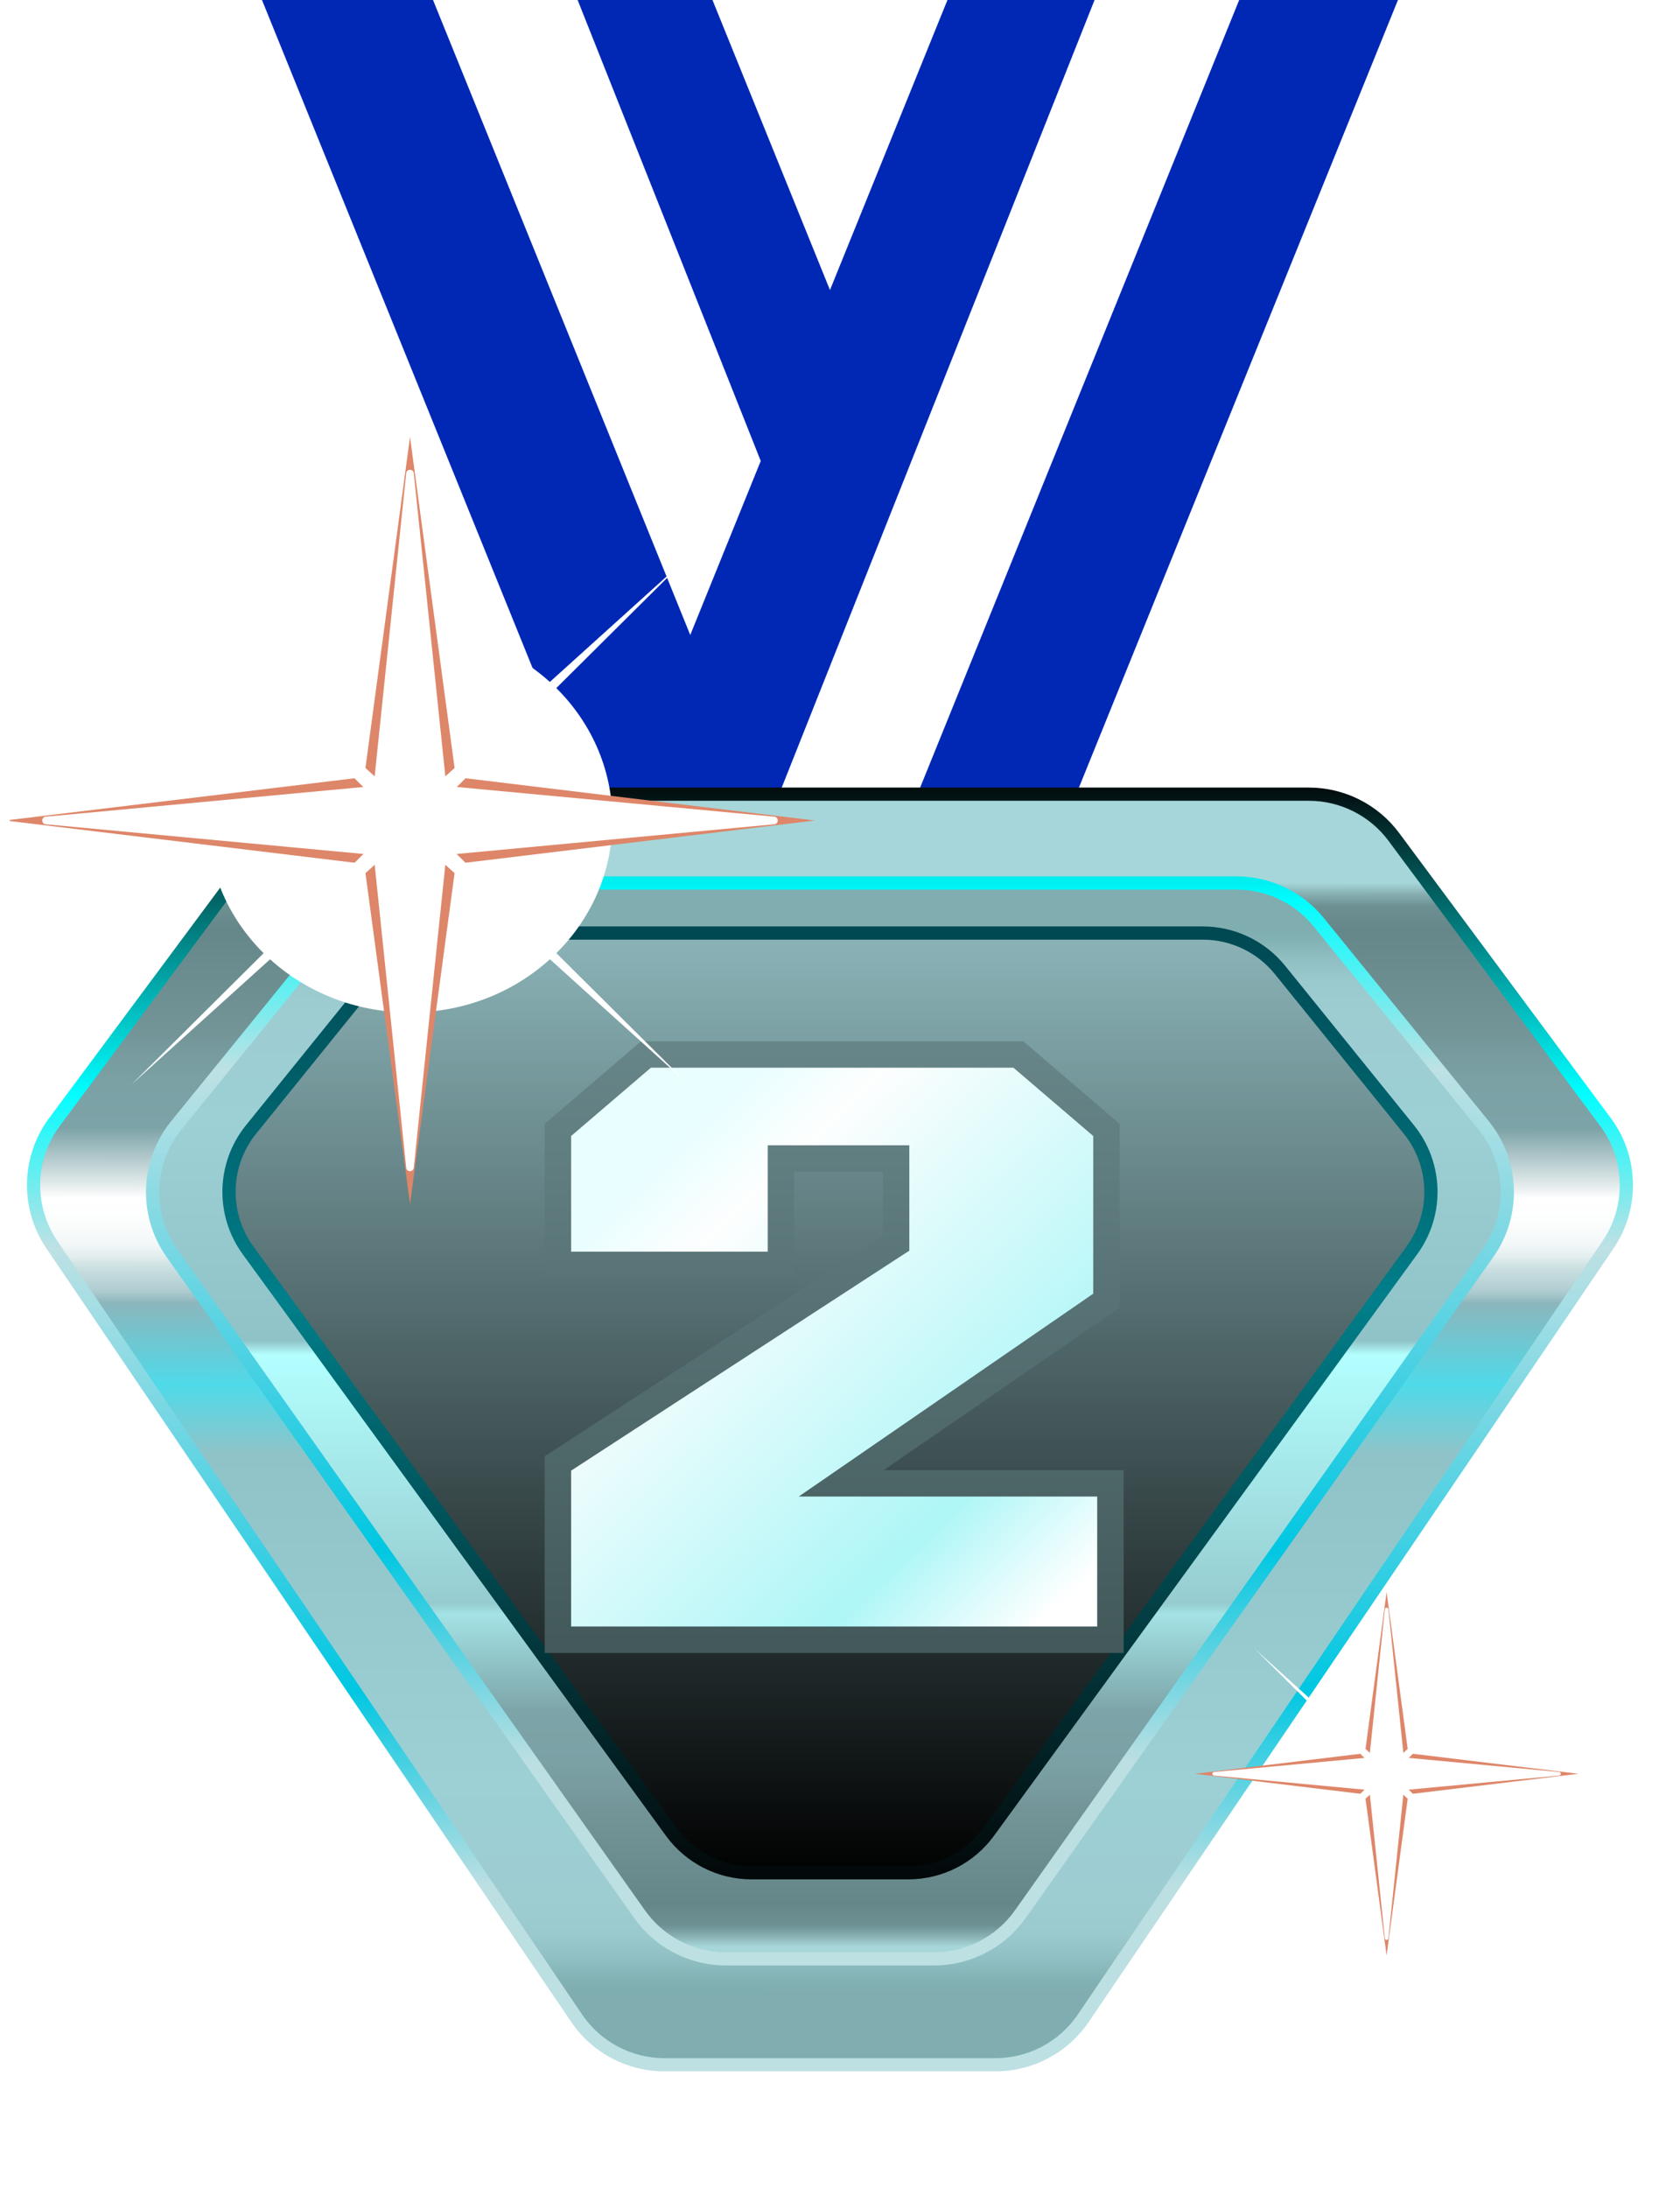
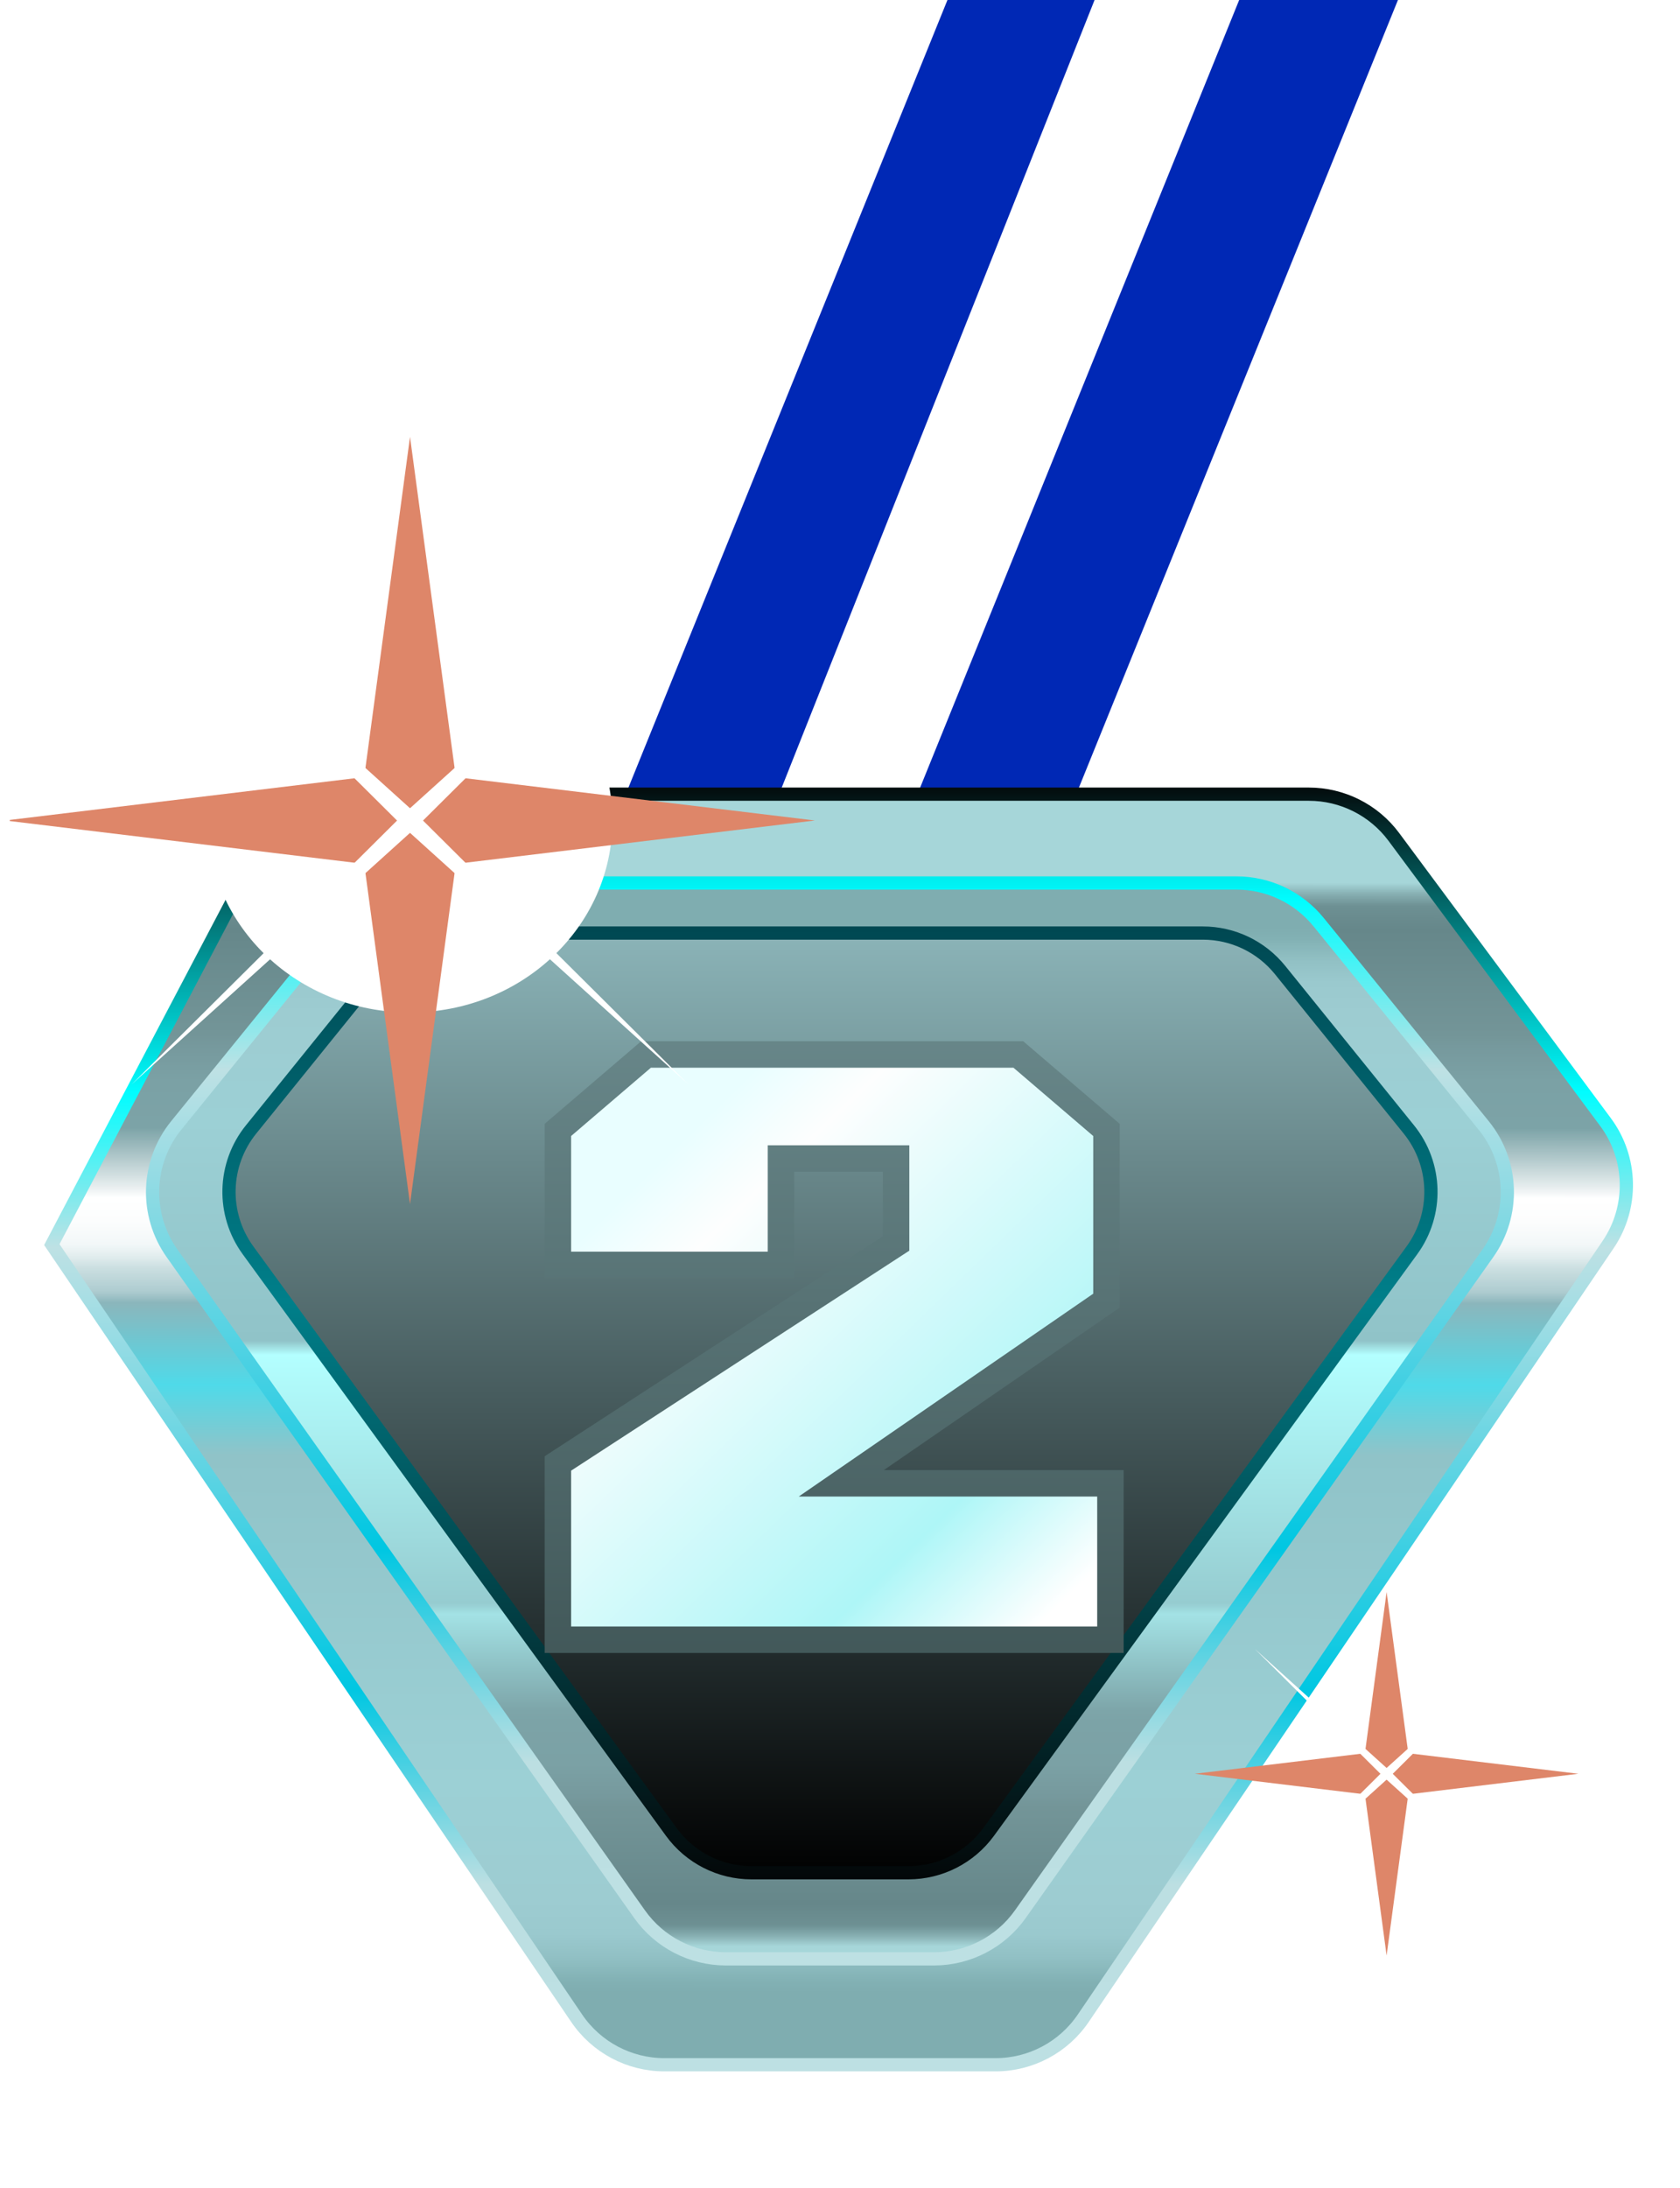
<svg xmlns="http://www.w3.org/2000/svg" width="53" height="69" viewBox="0 0 53 69" fill="none">
  <g clip-path="url(#clip0_11410_1629)">
-     <path d="M8.265 0H22.477L41.427 46.767H27.214L8.265 0Z" fill="#0028B5" />
    <path d="M13.661 0H18.223L36.805 46.767H32.611L13.661 0Z" fill="white" />
    <path d="M44.102 0H29.89L10.941 46.767H25.153L44.102 0Z" fill="#0028B5" />
    <path d="M39.093 0H34.531L15.949 46.767H20.143L39.093 0Z" fill="white" />
-     <path d="M8.395 26.395C9.025 25.547 10.02 25.047 11.076 25.047H41.291C42.347 25.047 43.342 25.547 43.972 26.395L50.649 35.387C51.496 36.527 51.529 38.078 50.732 39.253L34.172 63.655C33.55 64.57 32.515 65.119 31.409 65.119H20.958C19.852 65.119 18.817 64.57 18.195 63.655L1.635 39.253C0.838 38.078 0.871 36.527 1.718 35.387L8.395 26.395Z" fill="url(#paint0_linear_11410_1629)" stroke="url(#paint1_linear_11410_1629)" stroke-width="0.417" />
+     <path d="M8.395 26.395C9.025 25.547 10.02 25.047 11.076 25.047H41.291C42.347 25.047 43.342 25.547 43.972 26.395L50.649 35.387C51.496 36.527 51.529 38.078 50.732 39.253L34.172 63.655C33.55 64.57 32.515 65.119 31.409 65.119H20.958C19.852 65.119 18.817 64.57 18.195 63.655L1.635 39.253L8.395 26.395Z" fill="url(#paint0_linear_11410_1629)" stroke="url(#paint1_linear_11410_1629)" stroke-width="0.417" />
    <path d="M10.768 29.081C11.402 28.301 12.355 27.848 13.36 27.848H39.006C40.012 27.848 40.964 28.301 41.598 29.081L46.805 35.492C47.75 36.654 47.804 38.304 46.939 39.526L32.19 60.369C31.564 61.254 30.548 61.779 29.464 61.779H22.902C21.818 61.779 20.802 61.254 20.176 60.369L5.427 39.526C4.562 38.304 4.617 36.654 5.561 35.492L10.768 29.081Z" fill="url(#paint2_linear_11410_1629)" stroke="url(#paint3_linear_11410_1629)" stroke-width="0.417" />
    <path d="M11.986 30.59C12.58 29.855 13.475 29.427 14.421 29.427H37.946C38.892 29.427 39.786 29.855 40.381 30.59L44.447 35.622C45.337 36.724 45.377 38.287 44.543 39.432L31.189 57.776C30.6 58.585 29.659 59.064 28.658 59.064H23.709C22.708 59.064 21.767 58.585 21.178 57.776L7.824 39.432C6.99 38.287 7.03 36.724 7.92 35.622L11.986 30.59Z" fill="url(#paint4_linear_11410_1629)" stroke="url(#paint5_linear_11410_1629)" stroke-width="0.417" />
    <path d="M17.6 51.715V46.155L28.269 39.217V36.538H24.638V39.894H17.6V35.636L20.38 33.257H32.126L34.906 35.636V41.021L26.541 46.781H35.031V51.715H17.6Z" fill="url(#paint6_linear_11410_1629)" />
    <path d="M17.6 51.715H17.183V52.132H17.6V51.715ZM17.6 46.155L17.372 45.805L17.183 45.928V46.155H17.6ZM28.269 39.217L28.497 39.567L28.687 39.444V39.217H28.269ZM28.269 36.538H28.687V36.12H28.269V36.538ZM24.638 36.538V36.12H24.22V36.538H24.638ZM24.638 39.894V40.311H25.055V39.894H24.638ZM17.6 39.894H17.183V40.311H17.6V39.894ZM17.6 35.636L17.329 35.319L17.183 35.444V35.636H17.6ZM20.38 33.257V32.839H20.226L20.109 32.94L20.38 33.257ZM32.126 33.257L32.398 32.94L32.28 32.839H32.126V33.257ZM34.906 35.636H35.324V35.444L35.178 35.319L34.906 35.636ZM34.906 41.021L35.143 41.364L35.324 41.24V41.021H34.906ZM26.541 46.781L26.304 46.437L25.199 47.198H26.541V46.781ZM35.031 46.781H35.449V46.364H35.031V46.781ZM35.031 51.715V52.132H35.449V51.715H35.031ZM18.017 51.715V46.155H17.183V51.715H18.017ZM17.828 46.505L28.497 39.567L28.042 38.867L17.372 45.805L17.828 46.505ZM28.687 39.217V36.538H27.852V39.217H28.687ZM28.269 36.12H24.638V36.955H28.269V36.12ZM24.22 36.538V39.894H25.055V36.538H24.22ZM24.638 39.476H17.6V40.311H24.638V39.476ZM18.017 39.894V35.636H17.183V39.894H18.017ZM17.871 35.953L20.651 33.574L20.109 32.94L17.329 35.319L17.871 35.953ZM20.38 33.674H32.126V32.839H20.38V33.674ZM31.855 33.574L34.635 35.953L35.178 35.319L32.398 32.94L31.855 33.574ZM34.489 35.636V41.021H35.324V35.636H34.489ZM34.669 40.677L26.304 46.437L26.778 47.125L35.143 41.364L34.669 40.677ZM26.541 47.198H35.031V46.364H26.541V47.198ZM34.614 46.781V51.715H35.449V46.781H34.614ZM35.031 51.297H17.6V52.132H35.031V51.297Z" fill="url(#paint7_linear_11410_1629)" />
    <g filter="url(#filter0_f_11410_1629)">
      <ellipse cx="12.934" cy="25.882" rx="6.386" ry="6.05" fill="white" />
    </g>
    <g filter="url(#filter1_f_11410_1629)">
      <path d="M12.935 13.777L14.38 24.508L25.706 25.877L14.38 27.246L12.935 37.976L11.49 27.246L0.163 25.877L11.49 24.508L12.935 13.777Z" fill="#DE8669" />
    </g>
-     <path d="M12.815 14.924C12.83 14.781 13.039 14.781 13.054 14.924L14.071 24.692C14.077 24.749 14.123 24.794 14.18 24.799L24.427 25.757C24.572 25.771 24.572 25.983 24.427 25.996L14.18 26.954C14.123 26.959 14.077 27.004 14.071 27.061L13.054 36.829C13.039 36.973 12.83 36.973 12.815 36.829L11.798 27.061C11.792 27.004 11.747 26.959 11.69 26.954L1.442 25.996C1.297 25.983 1.297 25.771 1.442 25.757L11.69 24.799C11.747 24.794 11.792 24.749 11.798 24.692L12.815 14.924Z" fill="white" />
    <g filter="url(#filter2_f_11410_1629)">
      <path d="M21.716 17.561L13.345 25.879L21.716 34.198L12.935 26.267L4.155 34.198L12.526 25.879L4.155 17.561L12.935 25.491L21.716 17.561Z" fill="white" />
    </g>
    <g filter="url(#filter3_f_11410_1629)">
-       <ellipse cx="43.744" cy="55.944" rx="3.025" ry="2.866" fill="white" />
-     </g>
+       </g>
    <g filter="url(#filter4_f_11410_1629)">
      <path d="M43.744 50.211L44.428 55.294L49.794 55.942L44.428 56.591L43.744 61.673L43.06 56.591L37.694 55.942L43.06 55.294L43.744 50.211Z" fill="#DE8669" />
    </g>
-     <path d="M43.688 50.754C43.694 50.686 43.794 50.686 43.801 50.754L44.282 55.381C44.285 55.408 44.307 55.429 44.334 55.432L49.188 55.886C49.257 55.892 49.257 55.992 49.188 55.999L44.334 56.453C44.307 56.455 44.285 56.476 44.282 56.503L43.801 61.13C43.794 61.198 43.694 61.198 43.688 61.13L43.206 56.503C43.203 56.476 43.181 56.455 43.154 56.453L38.3 55.999C38.231 55.992 38.231 55.892 38.3 55.886L43.154 55.432C43.181 55.429 43.203 55.408 43.206 55.381L43.688 50.754Z" fill="white" />
    <g filter="url(#filter5_f_11410_1629)">
      <path d="M47.903 52.003L43.938 55.943L47.903 59.883L43.744 56.127L39.585 59.883L43.55 55.943L39.585 52.003L43.744 55.759L47.903 52.003Z" fill="white" />
    </g>
  </g>
  <defs>
    <filter id="filter0_f_11410_1629" x="-3.058" y="10.226" width="31.983" height="31.309" filterUnits="userSpaceOnUse" color-interpolation-filters="sRGB">
      <feFlood flood-opacity="0" result="BackgroundImageFix" />
      <feBlend mode="normal" in="SourceGraphic" in2="BackgroundImageFix" result="shape" />
      <feGaussianBlur stdDeviation="4.803" result="effect1_foregroundBlur_11410_1629" />
    </filter>
    <filter id="filter1_f_11410_1629" x="-4.64" y="8.975" width="35.148" height="33.805" filterUnits="userSpaceOnUse" color-interpolation-filters="sRGB">
      <feFlood flood-opacity="0" result="BackgroundImageFix" />
      <feBlend mode="normal" in="SourceGraphic" in2="BackgroundImageFix" result="shape" />
      <feGaussianBlur stdDeviation="2.401" result="effect1_foregroundBlur_11410_1629" />
    </filter>
    <filter id="filter2_f_11410_1629" x="2.955" y="16.362" width="19.962" height="19.038" filterUnits="userSpaceOnUse" color-interpolation-filters="sRGB">
      <feFlood flood-opacity="0" result="BackgroundImageFix" />
      <feBlend mode="normal" in="SourceGraphic" in2="BackgroundImageFix" result="shape" />
      <feGaussianBlur stdDeviation="0.6" result="effect1_foregroundBlur_11410_1629" />
    </filter>
    <filter id="filter3_f_11410_1629" x="36.169" y="48.528" width="15.15" height="14.831" filterUnits="userSpaceOnUse" color-interpolation-filters="sRGB">
      <feFlood flood-opacity="0" result="BackgroundImageFix" />
      <feBlend mode="normal" in="SourceGraphic" in2="BackgroundImageFix" result="shape" />
      <feGaussianBlur stdDeviation="2.275" result="effect1_foregroundBlur_11410_1629" />
    </filter>
    <filter id="filter4_f_11410_1629" x="35.419" y="47.936" width="16.65" height="16.011" filterUnits="userSpaceOnUse" color-interpolation-filters="sRGB">
      <feFlood flood-opacity="0" result="BackgroundImageFix" />
      <feBlend mode="normal" in="SourceGraphic" in2="BackgroundImageFix" result="shape" />
      <feGaussianBlur stdDeviation="1.137" result="effect1_foregroundBlur_11410_1629" />
    </filter>
    <filter id="filter5_f_11410_1629" x="39.016" y="51.435" width="9.456" height="9.016" filterUnits="userSpaceOnUse" color-interpolation-filters="sRGB">
      <feFlood flood-opacity="0" result="BackgroundImageFix" />
      <feBlend mode="normal" in="SourceGraphic" in2="BackgroundImageFix" result="shape" />
      <feGaussianBlur stdDeviation="0.284" result="effect1_foregroundBlur_11410_1629" />
    </filter>
    <linearGradient id="paint0_linear_11410_1629" x1="26.161" y1="64.685" x2="26.18" y2="27.838" gradientUnits="userSpaceOnUse">
      <stop offset="0.05" stop-color="#7FADB0" />
      <stop offset="0.06" stop-color="#82B1B4" />
      <stop offset="0.08" stop-color="#91C0C4" />
      <stop offset="0.1" stop-color="#9AC9CE" />
      <stop offset="0.13" stop-color="#9DCCD1" />
      <stop offset="0.23" stop-color="#9CD0D5" />
      <stop offset="0.51" stop-color="#90C3C8" />
      <stop offset="0.57" stop-color="#4FDAE9" />
      <stop offset="0.64" stop-color="#8BB6BC" />
      <stop offset="0.65" stop-color="#AECCD0" />
      <stop offset="0.67" stop-color="#CBDFE1" />
      <stop offset="0.68" stop-color="#E2EDEE" />
      <stop offset="0.69" stop-color="#F2F7F8" />
      <stop offset="0.71" stop-color="#FCFDFD" />
      <stop offset="0.73" stop-color="white" />
      <stop offset="0.74" stop-color="#E6EDEE" />
      <stop offset="0.77" stop-color="#A5C0C3" />
      <stop offset="0.79" stop-color="#7CA3A7" />
      <stop offset="0.83" stop-color="#7BA1A5" />
      <stop offset="0.86" stop-color="#76999D" />
      <stop offset="0.87" stop-color="#739598" />
      <stop offset="0.96" stop-color="#66878A" />
      <stop offset="0.98" stop-color="#6D9093" />
      <stop offset="0.99" stop-color="#86AEB1" />
      <stop offset="1" stop-color="#A6D6D9" />
    </linearGradient>
    <linearGradient id="paint1_linear_11410_1629" x1="26.183" y1="24.578" x2="26.183" y2="65.584" gradientUnits="userSpaceOnUse">
      <stop stop-color="#030506" />
      <stop offset="0.24" stop-color="#00FDFF" />
      <stop offset="0.36" stop-color="#BEE1E4" />
      <stop offset="0.7" stop-color="#00C7E2" />
      <stop offset="0.85" stop-color="#BCDFE2" />
      <stop offset="1" stop-color="#BDE0E3" />
    </linearGradient>
    <linearGradient id="paint2_linear_11410_1629" x1="26.183" y1="27.587" x2="26.183" y2="61.382" gradientUnits="userSpaceOnUse">
      <stop offset="0.05" stop-color="#7FADB0" />
      <stop offset="0.06" stop-color="#82B1B4" />
      <stop offset="0.08" stop-color="#91C0C4" />
      <stop offset="0.1" stop-color="#9AC9CE" />
      <stop offset="0.13" stop-color="#9DCCD1" />
      <stop offset="0.23" stop-color="#9CD0D5" />
      <stop offset="0.435" stop-color="#90C3C8" />
      <stop offset="0.448" stop-color="#B3FFFF" />
      <stop offset="0.68" stop-color="#96CCD0" />
      <stop offset="0.69" stop-color="#A3E2E5" />
      <stop offset="0.78" stop-color="#7DA5A9" />
      <stop offset="0.79" stop-color="#7CA3A7" />
      <stop offset="0.83" stop-color="#7BA1A5" />
      <stop offset="0.86" stop-color="#76999D" />
      <stop offset="0.87" stop-color="#739598" />
      <stop offset="0.96" stop-color="#66878A" />
      <stop offset="0.98" stop-color="#6D9093" />
      <stop offset="0.99" stop-color="#86AEB1" />
      <stop offset="1" stop-color="#A6D6D9" />
    </linearGradient>
    <linearGradient id="paint3_linear_11410_1629" x1="26.183" y1="17.697" x2="26.183" y2="62.248" gradientUnits="userSpaceOnUse">
      <stop stop-color="#030506" />
      <stop offset="0.24" stop-color="#00FDFF" />
      <stop offset="0.36" stop-color="#BEE1E4" />
      <stop offset="0.7" stop-color="#00C7E2" />
      <stop offset="0.85" stop-color="#BCDFE2" />
      <stop offset="1" stop-color="#BDE0E3" />
    </linearGradient>
    <linearGradient id="paint4_linear_11410_1629" x1="26.183" y1="29.219" x2="26.183" y2="59.273" gradientUnits="userSpaceOnUse">
      <stop stop-color="#8CB5B9" />
      <stop offset="1" />
    </linearGradient>
    <linearGradient id="paint5_linear_11410_1629" x1="26.183" y1="28.867" x2="26.183" y2="59.621" gradientUnits="userSpaceOnUse">
      <stop stop-color="#004650" />
      <stop offset="0.396" stop-color="#007F8A" />
      <stop offset="1" stop-color="#030506" />
    </linearGradient>
    <linearGradient id="paint6_linear_11410_1629" x1="23.727" y1="29.194" x2="39.128" y2="45.07" gradientUnits="userSpaceOnUse">
      <stop offset="0.15" stop-color="#E9FEFF" />
      <stop offset="0.277" stop-color="#FDFEFE" />
      <stop offset="0.795" stop-color="#AEF6F7" />
      <stop offset="1" stop-color="white" />
    </linearGradient>
    <linearGradient id="paint7_linear_11410_1629" x1="26.183" y1="56.078" x2="26.183" y2="27.644" gradientUnits="userSpaceOnUse">
      <stop offset="0.04" stop-color="#3D5253" />
      <stop offset="1" stop-color="#719295" />
    </linearGradient>
    <clipPath id="clip0_11410_1629">
      <rect width="51.76" height="68.397" fill="white" transform="translate(0.304)" />
    </clipPath>
  </defs>
</svg>